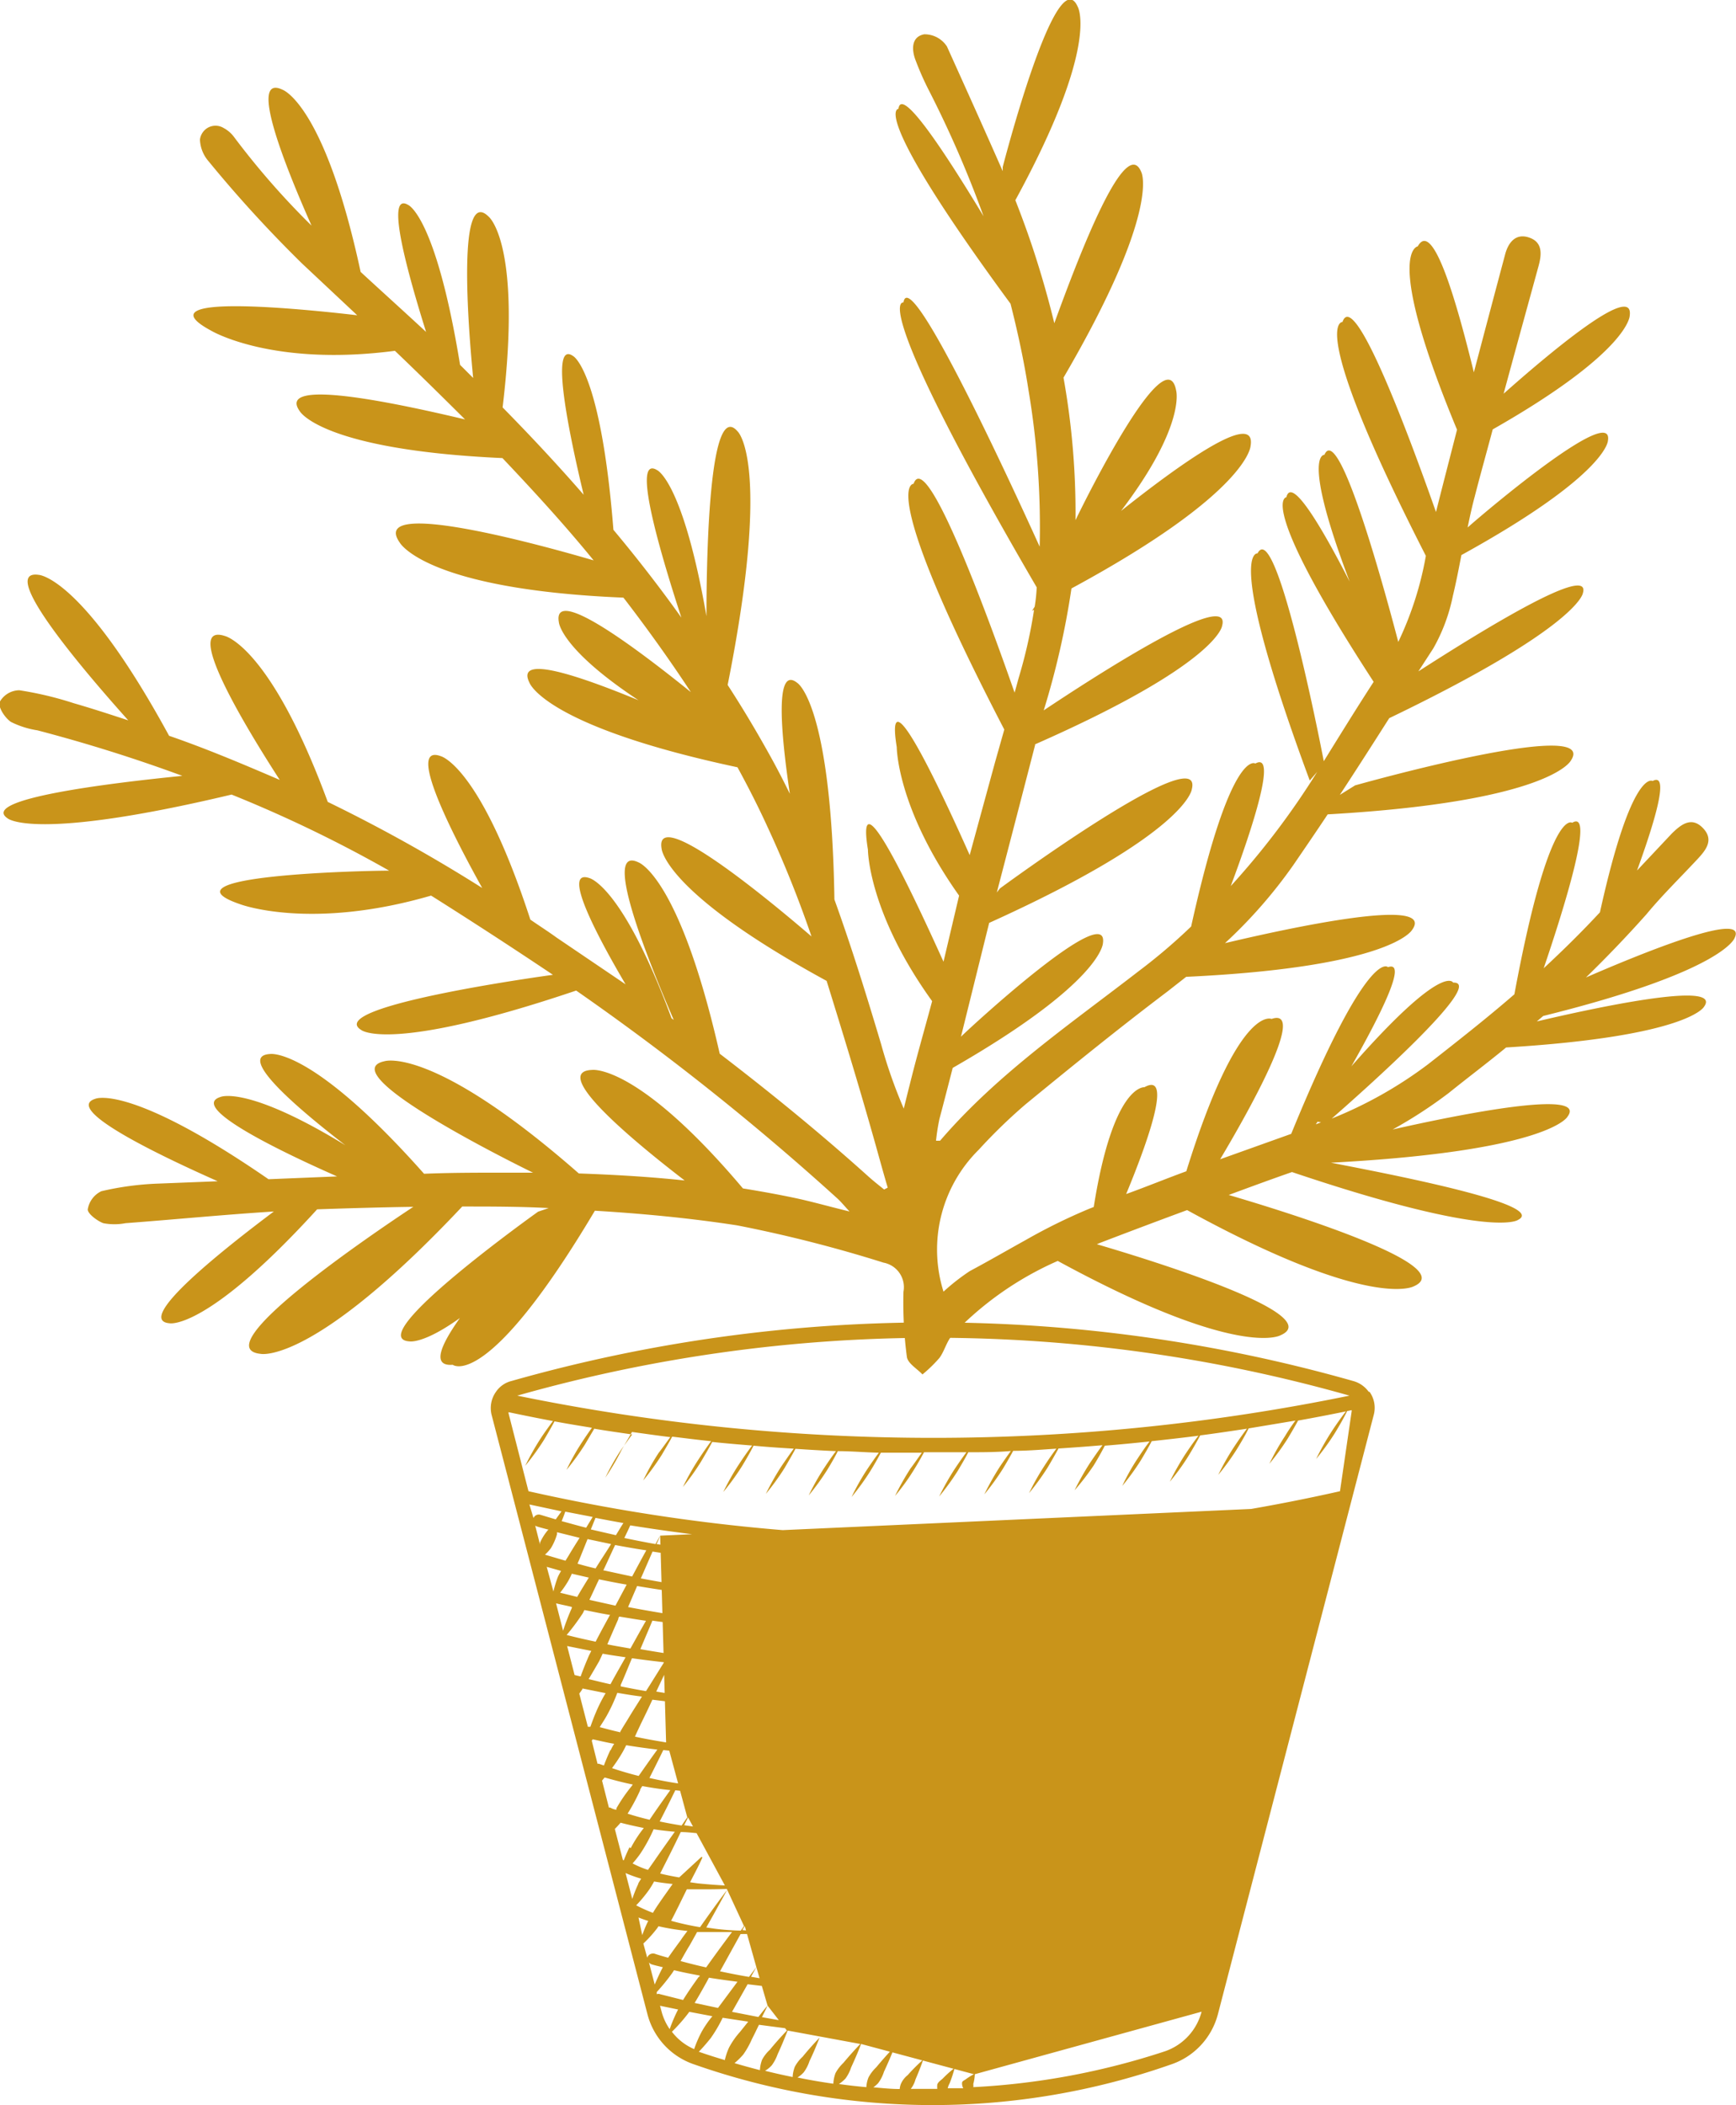
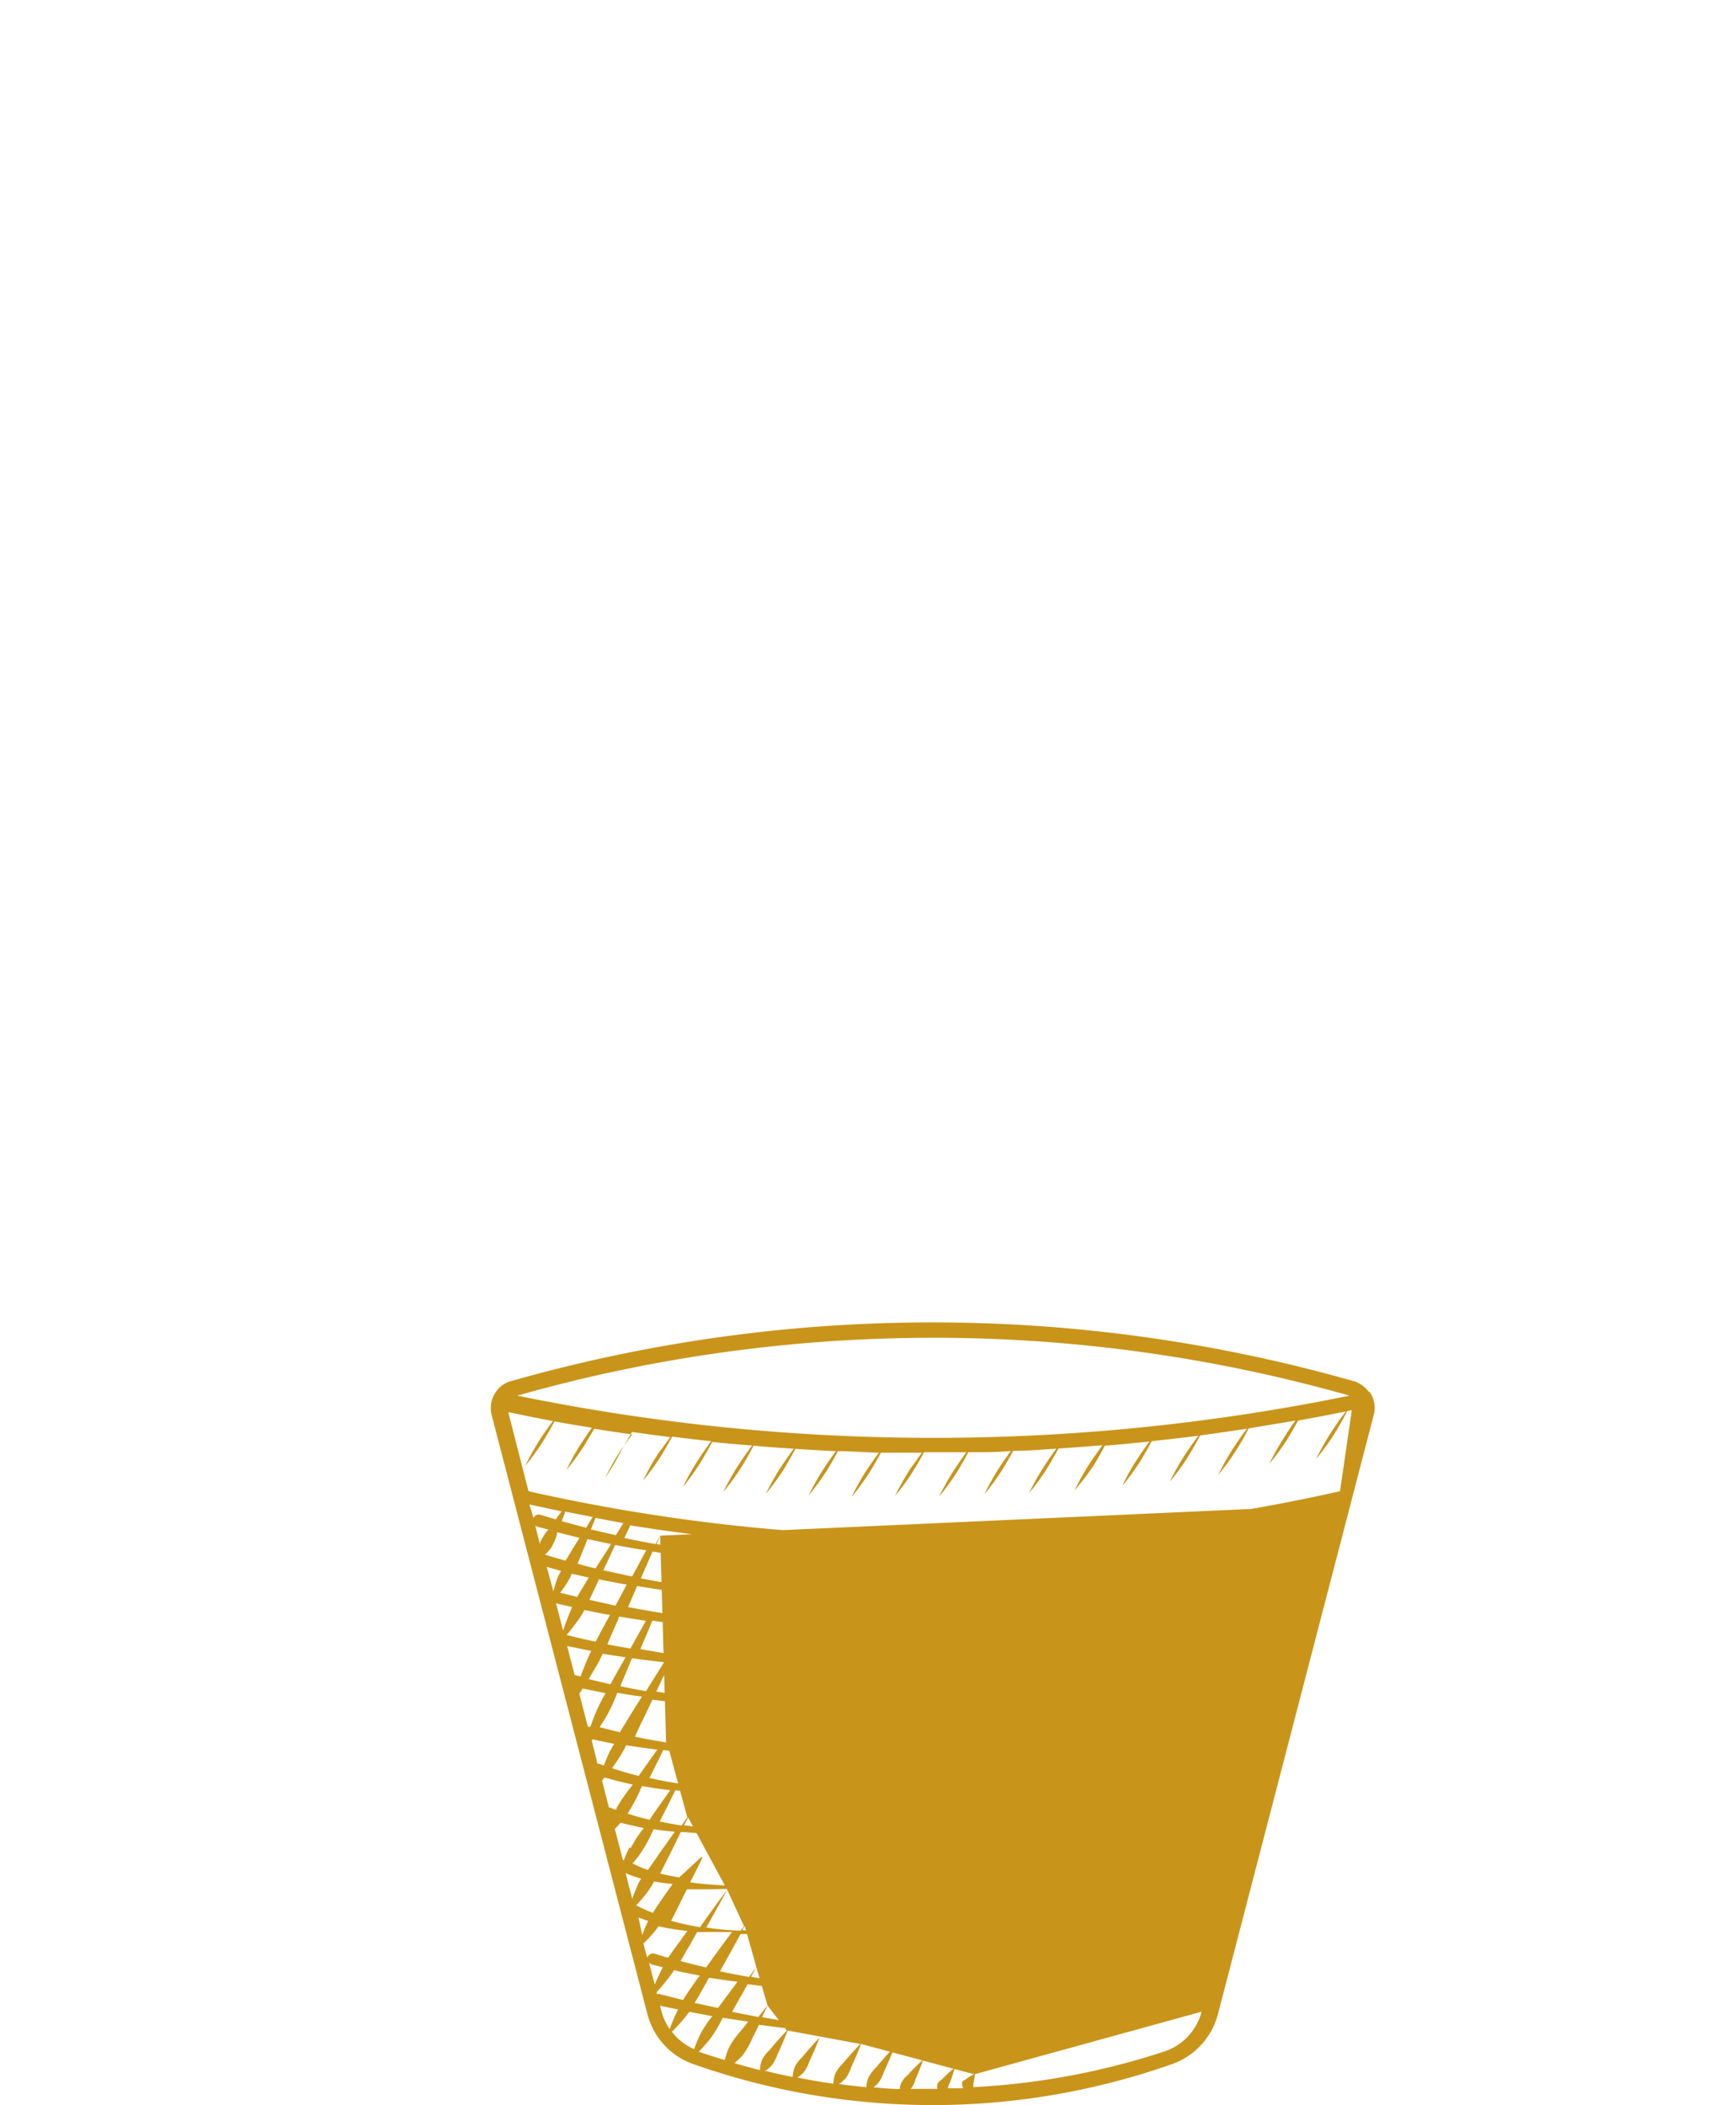
<svg xmlns="http://www.w3.org/2000/svg" id="05e468ee-9d42-4933-8349-f1bd9bb6c969" data-name="Layer 1" viewBox="0 0 111.39 135.01">
  <defs>
    <style>.c05043e9-5963-4cf0-a8c8-42a2495ca84e{fill:#c9941a;}</style>
  </defs>
  <title>Lasmari-gold</title>
  <path class="c05043e9-5963-4cf0-a8c8-42a2495ca84e" d="M87.85,89.28h0a1.81,1.81,0,0,0-1-.69,98.88,98.88,0,0,0-54,0,1.7,1.7,0,0,0-1,.7h0a1.8,1.8,0,0,0-.28,1.46l10,38.44a4.62,4.62,0,0,0,3,3.23,46.18,46.18,0,0,0,30.61,0,4.64,4.64,0,0,0,3-3.23l10-38.44a1.76,1.76,0,0,0-.27-1.46m-1.29.24a133,133,0,0,1-53.4,0,97.87,97.87,0,0,1,53.4,0M39.79,111.11c-.43-.09-.85-.21-1.28-.32.15-.24.31-.48.45-.73a10.9,10.9,0,0,0,.68-1.47c.53.09,1,.17,1.58.24-.27.44-.56.88-.83,1.33s-.4.63-.6,1m1.83,8.79a5.87,5.87,0,0,1-1-.42,6.55,6.55,0,0,0,.52-.66,10.3,10.3,0,0,0,.83-1.53h0c.45.07.91.12,1.36.16-.45.63-.9,1.26-1.34,1.9l-.4.57m.33,2.73a10.27,10.27,0,0,1-1.07-.48,8.81,8.81,0,0,0,.83-1,5.74,5.74,0,0,0,.32-.53c.39.07.79.12,1.19.16l-.61.86c-.22.32-.45.64-.66,1m-.33.57a8.93,8.93,0,0,0-.35.85L41,123c.21.08.42.16.63.22M41,120.81a9.06,9.06,0,0,0-.4,1l-.43-1.66a8.49,8.49,0,0,0,1,.36c-.07.11-.14.22-.2.33m-.55-2.34c-.13.26-.25.54-.36.82H40l-.52-2c.13-.13.25-.26.37-.4.49.13,1,.24,1.49.34a7.94,7.94,0,0,0-.84,1.29m-.2-2.21a12.58,12.58,0,0,0,.8-1.49c0-.09.09-.18.14-.28.6.11,1.2.2,1.8.26-.45.63-.9,1.26-1.33,1.9q-.72-.17-1.41-.39m.28-1.79a10.37,10.37,0,0,0-1,1.45v.09a1,1,0,0,1-.39-.14h-.09l-.44-1.73c.06-.07.11-.14.17-.2.6.17,1.2.33,1.8.45l-.06.09m-1.27-1.14c.2-.27.38-.53.55-.81a7,7,0,0,0,.36-.66c.67.11,1.33.2,2,.28-.41.56-.8,1.12-1.2,1.69-.57-.14-1.14-.31-1.71-.5m-.1-1.17c-.15.32-.29.65-.42,1l-.32-.11h-.09L38,111.66l.06-.09c.46.1.92.21,1.38.29a2.82,2.82,0,0,0-.23.42m-4.1-11.77.92.26c-.07.13-.15.26-.21.4a7.49,7.49,0,0,0-.28.92h0Zm1.28-.37L35,99.73a3,3,0,0,0,.38-.42,3.71,3.71,0,0,0,.39-.89v-.13l1.45.36c-.24.38-.48.76-.71,1.15l-.21.34m-1.1-2a3.35,3.35,0,0,0-.52.82v.12l-.31-1.22a.24.24,0,0,0,.11.06c.25.08.51.14.76.21h0m1.83,4.31-1.1-.27a6.2,6.2,0,0,0,.47-.67,4.07,4.07,0,0,0,.28-.55l1.09.25h0c-.25.41-.5.81-.74,1.23m-.35.65v.07a15.15,15.15,0,0,0-.56,1.46l-.45-1.76c.35.09.7.15,1,.23m.53,4.45-.34-.08H36.9l-.48-1.86,1.55.31-.15.3c-.19.44-.37.88-.53,1.33m.11.78,1.49.3a9.75,9.75,0,0,0-.63,1.25c-.13.3-.24.61-.35.91h-.16l-.55-2.13c.07-.1.14-.19.2-.29m2.46-.18v-.09c.25-.56.48-1.14.72-1.71.69.1,1.37.18,2.06.26-.39.62-.77,1.24-1.16,1.85-.55-.09-1.1-.2-1.65-.31m-.51-.35-.12.22c-.47-.1-.93-.22-1.4-.33.23-.38.45-.76.67-1.14.08-.16.15-.32.23-.49.49.09,1,.16,1.47.23-.28.5-.57,1-.85,1.51M39,105.48c.23-.54.46-1.07.7-1.61a.25.25,0,0,1,.07-.17c.57.09,1.14.19,1.71.27-.34.59-.67,1.19-1,1.78-.5-.09-1-.17-1.48-.27m.16-1.87c-.31.57-.62,1.13-.91,1.7-.62-.13-1.24-.27-1.86-.43a14.57,14.57,0,0,0,1-1.34c.06-.08.09-.18.14-.26.56.11,1.11.23,1.67.32h0m-1.34-1c.18-.37.35-.75.53-1.13a.77.77,0,0,0,.07-.16c.59.12,1.18.24,1.78.34L39.52,103l-1.66-.37m.88-1.89c.26-.54.5-1.09.76-1.63.65.12,1.3.24,2,.34-.31.56-.61,1.12-.91,1.68l-1.8-.39m-.51-.12c-.4-.09-.8-.2-1.19-.31a2.44,2.44,0,0,1,.1-.24l.54-1.34,1.51.32c-.32.52-.65,1-1,1.57m-.3-2.51.3-.74c.59.11,1.19.23,1.79.33-.17.26-.32.52-.48.78l-1.61-.37M37.64,98c-.53-.13-1-.27-1.57-.42.08-.2.16-.4.23-.61l1.76.34-.42.69m-1.94-.53-1-.3h0a.37.37,0,0,0-.44.21L34,96.51l2.06.44-.39.54m5.64,27.18a7.75,7.75,0,0,0,.9-1l.07-.11a14.42,14.42,0,0,0,1.86.3c-.14.19-.29.38-.42.58-.28.38-.56.76-.82,1.14-.29-.08-.58-.16-.87-.26h0a.39.39,0,0,0-.47.26h0Zm5.22,7.47c-.55-.16-1.11-.34-1.66-.53.27-.28.52-.57.76-.87a9,9,0,0,0,.77-1.31l1.64.25-.53.66a5,5,0,0,0-.7,1,4.14,4.14,0,0,0-.28.84m-1.93-3.7c.27-.44.52-.89.77-1.34l.15-.28c.61.1,1.22.18,1.83.26l-1.25,1.68-1.5-.32m.26-1.67c-.35.49-.71,1-1,1.48l-1.47-.37h0a.28.28,0,0,0-.22,0v-.14a13.09,13.09,0,0,0,1-1.23s.07-.11.11-.17c.54.13,1.09.24,1.64.34v.07m-2.88.51-.37-1.42a.36.36,0,0,0,.19.13c.23.07.47.12.7.18-.19.36-.36.73-.52,1.11m1.66-1.51c.2-.35.39-.7.58-1l.48-.86.75,0H47c-.56.75-1.12,1.51-1.66,2.27-.55-.12-1.1-.26-1.65-.41m-1.2,3.28-.11-.41,1.16.24a10,10,0,0,0-.54,1.26,3.62,3.62,0,0,1-.51-1.09m.64,1.27a10.65,10.65,0,0,0,1.13-1.29l1.48.28a6.84,6.84,0,0,0-.69,1,7.75,7.75,0,0,0-.48,1.11,3.55,3.55,0,0,1-1.44-1.13m34-1.27a3.66,3.66,0,0,1-2.35,2.54,46.89,46.89,0,0,1-12.3,2.3.67.67,0,0,0,0-.2,2.76,2.76,0,0,0,.1-.63h0m-.06,0a3.77,3.77,0,0,0-.54.34c-.09.06-.21.1-.22.21a.62.62,0,0,0,.08.35h-1a1.22,1.22,0,0,1,.12-.31,9,9,0,0,0,.33-1h0a7.16,7.16,0,0,0-.77.69c-.13.12-.29.21-.35.38a1.31,1.31,0,0,0,0,.28h-1.7a1.69,1.69,0,0,0,.3-.6c.18-.42.35-.84.5-1.28h0a11.8,11.8,0,0,0-1,1,1.46,1.46,0,0,0-.42.53,1.12,1.12,0,0,0-.09.36c-.56,0-1.13-.06-1.69-.11a2,2,0,0,0,.31-.27,2.51,2.51,0,0,0,.37-.73c.23-.49.45-1,.65-1.51h0a.06.06,0,0,0-.06,0c-.38.4-.74.81-1.09,1.23a2.54,2.54,0,0,0-.49.64,1.92,1.92,0,0,0-.14.63c-.59-.05-1.18-.12-1.76-.2a2.64,2.64,0,0,0,.41-.34,2.46,2.46,0,0,0,.37-.72c.23-.5.45-1,.64-1.51h0m-.05,0c-.38.4-.74.8-1.09,1.22a2.62,2.62,0,0,0-.5.65,2.29,2.29,0,0,0-.14.68c-.77-.11-1.54-.24-2.3-.4a1.8,1.8,0,0,0,.4-.33,2.46,2.46,0,0,0,.37-.72c.24-.49.45-1,.65-1.51h0c-.38.4-.75.81-1.09,1.23a2.4,2.4,0,0,0-.5.64,2.1,2.1,0,0,0-.14.66c-.59-.12-1.18-.25-1.77-.4a1.79,1.79,0,0,0,.43-.35,2.76,2.76,0,0,0,.38-.72c.23-.49.44-1,.64-1.51h0m-.05,0c-.38.4-.75.81-1.09,1.23a2.4,2.4,0,0,0-.5.64,2.16,2.16,0,0,0-.14.67c-.54-.14-1.09-.29-1.63-.45a4.85,4.85,0,0,0,.56-.55,5.45,5.45,0,0,0,.56-1c.16-.3.3-.61.45-.91l3.66.48c3.33.4,6.66.71,10,1-3.33-.42-6.64-.86-10-1.38-1.16-.19-2.32-.38-3.47-.59.12-.25.25-.49.36-.74m0,0c-.21.24-.39.48-.59.73L47,129.05l1-1.77,1.69.2c2.52.26,5,.43,7.58.58-2.52-.27-5-.57-7.53-1l-1.52-.26.34-.62m0,0h0l-.47.63q-.94-.16-1.86-.36l1.32-2.39c1.12,0,2.25-.06,3.37-.14a31.89,31.89,0,0,1-3.24-.11c0-.08.09-.17.14-.26h0m-.05,0-.21.29a15.07,15.07,0,0,1-1.65-.12l-.56-.08c.45-.8.9-1.61,1.34-2.42v0m0,0q-.89,1.18-1.74,2.4a16.65,16.65,0,0,1-1.86-.41c.16-.29.3-.59.45-.88l.56-1.14h.67a39,39,0,0,0,4.46-.2,36.38,36.38,0,0,1-4.43-.18l-.49-.07c.26-.52.53-1,.78-1.57v-.05h-.06l-1.42,1.31c-.41-.07-.82-.15-1.22-.25l.24-.48c.37-.72.73-1.45,1.08-2.18.5,0,1,.08,1.5.11,2.07.12,4.14.12,6.21.08-2.07-.09-4.13-.21-6.17-.45q-.66-.08-1.32-.18c.08-.17.17-.33.25-.5h0m-.05,0c-.13.17-.24.35-.37.52-.47-.08-.94-.16-1.4-.26.34-.66.67-1.32,1-2,.73.08,1.46.14,2.19.19,2.43.15,4.85.16,7.27.13-2.42-.1-4.84-.23-7.23-.5-.67-.08-1.34-.17-2-.28l.06-.12h0l-.1.14c-.63-.09-1.24-.21-1.85-.35.3-.59.6-1.19.89-1.79,1,.11,2,.2,2.93.28,2.65.2,5.29.3,7.94.39-2.64-.21-5.28-.44-7.9-.77q-1.36-.17-2.73-.39h0a0,0,0,0,0,0,0m-.06,0h0c-.68-.11-1.36-.23-2-.37.12-.27.25-.54.38-.82.25-.51.49-1,.74-1.55,1.49.19,3,.34,4.47.46,3.13.26,6.26.42,9.39.55-3.12-.26-6.24-.54-9.35-.92-1.42-.18-2.85-.38-4.26-.61.29-.63.6-1.26.89-1.89,1.33.15,2.66.29,4,.4,3.64.31,7.28.52,10.92.69-3.63-.3-7.26-.63-10.88-1.06-2-.24-4-.52-5.95-.86.25-.61.52-1.22.77-1.83,2.06.29,4.12.49,6.19.67,4.13.36,8.27.57,12.4.75-4.13-.3-8.26-.64-12.36-1.12-2.61-.31-5.22-.68-7.79-1.17l.58-1.35c2.75.47,5.52.76,8.29,1,4.85.4,9.7.57,14.56.68-4.85-.24-9.7-.53-14.52-1-2.71-.3-5.42-.66-8.09-1.17l.75-1.72c2.56.4,5.14.67,7.71.89,5,.4,10,.59,15,.72-5-.25-10-.57-14.93-1.09-2.52-.28-5-.61-7.52-1,.08-.18.16-.36.23-.54h0m0,0c-.11.18-.2.36-.3.54-.67-.12-1.33-.25-2-.39.13-.27.26-.54.38-.81A119.08,119.08,0,0,0,60.1,99.35a120.46,120.46,0,0,0,25.68-2.8Zm43.62-2.85a118.52,118.52,0,0,1-52.07,0l-1.28-5v-.07q1.42.3,2.85.57c-.27.36-.53.72-.78,1.1a17.1,17.1,0,0,0-1,1.77,15.93,15.93,0,0,0,1.19-1.64c.24-.4.47-.8.69-1.21.8.15,1.6.28,2.4.41-.22.31-.43.61-.63.92a14.76,14.76,0,0,0-1,1.78,15.93,15.93,0,0,0,1.19-1.64l.59-1c.81.14,1.62.25,2.43.37l-.72,1a15.44,15.44,0,0,0-1,1.77A15.93,15.93,0,0,0,39.92,93c.22-.38.45-.76.66-1.14.82.11,1.63.23,2.46.33-.26.35-.5.7-.74,1a14.76,14.76,0,0,0-1,1.78,15.93,15.93,0,0,0,1.19-1.64c.23-.39.46-.78.67-1.17.84.1,1.67.21,2.5.29q-.42.57-.81,1.17a15.44,15.44,0,0,0-1,1.77A15.93,15.93,0,0,0,45,93.78c.25-.42.5-.85.73-1.28.85.09,1.7.16,2.56.23-.3.39-.58.8-.85,1.21a15.44,15.44,0,0,0-1,1.77,15.93,15.93,0,0,0,1.19-1.64c.26-.43.52-.87.75-1.33.86.08,1.72.14,2.58.19-.27.37-.53.75-.79,1.13a17.1,17.1,0,0,0-1,1.77,15.93,15.93,0,0,0,1.19-1.64c.24-.41.48-.82.71-1.25.86.06,1.73.11,2.6.15-.27.35-.51.71-.75,1.07a15.44,15.44,0,0,0-1,1.77,15.93,15.93,0,0,0,1.19-1.64c.24-.39.47-.79.68-1.2.88,0,1.75.08,2.63.1-.26.35-.51.71-.75,1.07a15.44,15.44,0,0,0-1,1.77,15.93,15.93,0,0,0,1.19-1.64q.36-.58.69-1.2h2.63c-.25.34-.48.69-.72,1a17.1,17.1,0,0,0-1,1.77,13.71,13.71,0,0,0,1.19-1.64c.24-.38.46-.77.67-1.16h2.72c-.26.35-.51.71-.75,1.07a17.1,17.1,0,0,0-1,1.77,15.93,15.93,0,0,0,1.19-1.64c.23-.39.47-.79.68-1.2.91,0,1.82,0,2.73-.08-.24.33-.47.66-.7,1a17.25,17.25,0,0,0-1,1.78,15.93,15.93,0,0,0,1.19-1.64c.23-.38.45-.76.66-1.15.93,0,1.85-.08,2.77-.14q-.39.52-.75,1.08a15.44,15.44,0,0,0-1,1.77,15.93,15.93,0,0,0,1.19-1.64c.24-.4.47-.81.7-1.22q1.41-.09,2.82-.21c-.28.37-.53.74-.79,1.12a17.1,17.1,0,0,0-1,1.77A15.93,15.93,0,0,0,70.21,94c.25-.41.49-.83.71-1.26,1-.08,1.91-.17,2.87-.27-.27.35-.51.71-.75,1.07a13.52,13.52,0,0,0-1,1.78,15.93,15.93,0,0,0,1.19-1.64c.24-.4.48-.81.7-1.23,1-.11,2-.22,3-.35-.3.38-.57.78-.84,1.18a17.1,17.1,0,0,0-1,1.77,14.56,14.56,0,0,0,1.19-1.64c.27-.44.52-.88.76-1.33,1-.13,2-.28,3-.43-.29.38-.57.78-.84,1.19a15.44,15.44,0,0,0-1,1.77,15.93,15.93,0,0,0,1.19-1.64c.27-.44.53-.88.76-1.34l3-.5a11.58,11.58,0,0,0-.67,1,15.44,15.44,0,0,0-1,1.77,15.93,15.93,0,0,0,1.19-1.64c.22-.37.44-.74.65-1.13,1-.18,2.05-.38,3.07-.59-.32.41-.62.84-.91,1.28a17.1,17.1,0,0,0-1,1.77,15.93,15.93,0,0,0,1.19-1.64c.28-.46.56-.94.8-1.43l.29-.06v.07Z" transform="translate(-0.03 -0.02)" />
-   <path class="c05043e9-5963-4cf0-a8c8-42a2495ca84e" d="M101.68,62.82c1.37-1.33,2.7-2.71,4-4.17,1-1.21,2.17-2.35,3.26-3.52.54-.58,1.09-1.24.36-2s-1.4-.24-2,.35l-2.23,2.37c1.09-3,2.13-6.35,1-5.74,0,0-1.33-.87-3.38,8.42-1.16,1.25-2.37,2.44-3.61,3.59,1.27-3.73,3.32-10.25,1.83-9.33,0,0-1.46-1.11-3.71,11-1.79,1.55-3.64,3-5.53,4.48a26.78,26.78,0,0,1-6.19,3.49c1.77-1.55,10-8.81,7.79-8.72,0,0-.61-1.37-6.53,5.37,1.82-3.21,3.65-6.82,2.35-6.36,0,0-1.25-1.43-6.21,10.69l-4.56,1.63c1.6-2.68,5.68-9.82,3.3-9,0,0-2.12-1-5.47,9.77-1.29.47-2.58,1-3.86,1.46,1.13-2.73,3.12-7.94,1.17-6.85,0,0-2-.22-3.25,7.68l-.28.11a36.53,36.53,0,0,0-4.07,2h0c-1.21.67-2.4,1.36-3.6,2a13.47,13.47,0,0,0-1.69,1.32,9,9,0,0,1,2.26-9.1,34.35,34.35,0,0,1,3-2.91c3-2.46,6-4.89,9.11-7.24l1.2-.94c13.19-.62,14.49-3,14.49-3,1.61-2.19-7.82-.15-12,.84a31.15,31.15,0,0,0,4.38-5c.74-1.08,1.48-2.16,2.21-3.26,14.24-.81,15.59-3.43,15.59-3.43,2-2.9-13.83,1.57-13.83,1.57L86,51c1.07-1.63,2.12-3.27,3.17-4.92,12.12-5.83,12.42-8,12.42-8,.63-2-6.48,2.38-10.55,5L92,41.6a11.38,11.38,0,0,0,1.25-3.35c.21-.87.38-1.75.55-2.63,9.33-5.14,9.4-7.32,9.4-7.32.43-2.45-7.68,4.38-9,5.55.14-.69.29-1.37.46-2,.37-1.44.77-2.86,1.15-4.29,8.79-5,8.79-7.29,8.79-7.29.32-2.29-5.6,2.79-8.09,5,.74-2.74,1.5-5.48,2.25-8.22.2-.75.25-1.51-.63-1.8s-1.34.37-1.53,1.11c-.67,2.51-1.33,5-2,7.54C93.58,19.74,92,14,91,15.82c0,0-2.24.3,2.52,11.76-.45,1.76-.91,3.52-1.35,5.28-1.76-5-5.26-14.39-6-12.19,0,0-2.38-.12,5.35,15a21.43,21.43,0,0,1-1.77,5.52c-.94-3.59-3.83-14.11-4.74-12,0,0-1.51-.13,1.62,8.13-1.79-3.49-3.73-6.78-4.06-5.41,0,0-2,.17,5.6,11.84-1.09,1.68-2.14,3.38-3.2,5.09-.3-1.57-3.08-15.62-4.25-13.33,0,0-2.17-.33,3.35,14.57l.48-.56A50.2,50.2,0,0,1,79,56.85c1.4-3.73,3-8.65,1.58-7.86,0,0-1.57-1.08-4.12,10.45a36.51,36.51,0,0,1-3.36,2.86c-4.42,3.42-9.07,6.59-12.75,10.88h-.26a13.15,13.15,0,0,1,.22-1.4c.29-1.09.57-2.18.85-3.27,9.62-5.52,9.64-8,9.64-8,.39-2.77-8.34,5.24-9.11,6l1.81-7.3c12.72-5.75,13-8.56,13-8.56C77.36,47.31,64.19,57,64.19,57l-.2.26q1.23-4.71,2.45-9.43a.09.09,0,0,0,0-.07c11.7-5.15,12-7.58,12-7.58.74-2.57-8.41,3.38-11.44,5.4a52.37,52.37,0,0,0,1.78-7.82c11.34-6.13,11.49-9.12,11.49-9.12.43-2.43-4.61,1.21-8.31,4.15,4.16-5.47,3.54-7.71,3.54-7.71-.63-3.48-5.79,6.91-6.46,8.3a49.19,49.19,0,0,0-.77-9.14c6.25-10.7,5-13.16,5-13.16-1-2.55-4,5.3-5.59,9.67-.38-1.56-.82-3.1-1.32-4.63-.36-1.1-.76-2.19-1.18-3.26,5.46-10,4-12.41,4-12.41-1.37-3.09-4.81,10.28-4.81,10.28V11C63.2,8.34,62,5.68,60.79,3a1.71,1.71,0,0,0-1.46-.78c-.84.16-.81,1-.55,1.67a18.75,18.75,0,0,0,.89,2,70,70,0,0,1,3.47,8C60.7,9.85,57.86,5.51,57.68,7c0,0-2,0,7.19,12.5.46,1.81.86,3.65,1.15,5.52a52.94,52.94,0,0,1,.72,10.06C64.34,29.79,58.37,17,58,19.42c0,0-2.43-.58,8.55,18.27a10.22,10.22,0,0,1-.13,1.24l-.17.27.13-.07a31.62,31.62,0,0,1-1,4.41c-.08.3-.16.6-.25.9C63.58,40,59.47,28.66,58.65,31.05c0,0-2.44-.13,5.82,15.76l-.6,2.12h0q-.82,3-1.62,5.93c-1.34-3-5.54-12.25-4.68-6.92,0,0,0,3.89,4,9.52l-1,4.24C59.34,59,54.83,49,55.72,54.51c0,0,0,4,4.12,9.72-.48,1.79-1,3.58-1.44,5.37-.13.5-.25,1-.38,1.52A31.72,31.72,0,0,1,56.57,67c-.93-3.12-1.9-6.24-3-9.29-.2-12.59-2.38-13.89-2.38-13.89-1.42-1.14-1.09,3-.48,7.11-.42-.86-.86-1.71-1.33-2.55-.84-1.51-1.73-3-2.66-4.43,2.85-14.29.64-16.26.64-16.26-1.78-2.08-2,7.48-2,11.85-1.52-8.68-3.17-9.37-3.17-9.37-1.75-1.06.43,6,1.56,9.46Q41.67,36.72,39.39,34c-.81-10.22-2.58-11.14-2.58-11.14-1.56-1.11-.21,5.22.67,8.89-1.67-1.92-3.41-3.78-5.2-5.6,1.26-10.5-.89-12.23-.89-12.23-2-2-1.35,6.75-1,10.34l-.84-.84C28,13.91,26.23,13.17,26.23,13.17c-1.54-.94,0,4.51,1.14,8.14-1.39-1.29-2.8-2.56-4.2-3.85-2.31-10.74-5-11.68-5-11.68-2.26-1.1.2,5,1.85,8.71a50.32,50.32,0,0,1-5-5.72,2,2,0,0,0-.64-.54A1,1,0,0,0,13,8.57a1,1,0,0,0-.14.4,2.24,2.24,0,0,0,.55,1.39q2.8,3.42,6,6.56l3.54,3.32c-3.35-.39-14-1.49-9.35,1,0,0,3.89,2.31,11.77,1.28,1.52,1.45,3,2.91,4.5,4.4-4.22-1-12.21-2.74-10.6-.52,0,0,1.38,2.47,13,3,2,2.11,4,4.29,5.85,6.56-3.21-.94-14.5-4.07-12.44-1.14,0,0,1.64,3,14.35,3.53l.12.15c1.48,1.93,2.89,3.9,4.21,5.91-3.31-2.67-8.91-6.92-8.47-4.48,0,0,.1,1.69,5.11,5-3.69-1.52-7.93-3-7-1.13,0,0,.92,2.78,13.35,5.43.69,1.26,1.34,2.54,1.94,3.85a72.49,72.49,0,0,1,2.81,7c-2.79-2.4-10.09-8.43-9.62-5.64,0,0,.12,2.79,10.59,8.49,1,3.22,2,6.48,2.92,9.73.34,1.18.65,2.35,1,3.53l-.23.12c-.36-.29-.73-.58-1.07-.89-3.06-2.75-6.23-5.33-9.48-7.82C43.63,56.22,41,55.33,41,55.33c-2.35-1.14.53,6.1,2.26,10.1l-.14-.1c-3.18-8.58-5.29-9-5.29-9-1.78-.59.56,3.8,2.34,6.82l-4.43-3c-.55-.4-1.12-.76-1.68-1.15-3.21-9.85-5.74-10.48-5.74-10.48-2.25-.84.7,4.94,2.65,8.45a102.07,102.07,0,0,0-9.91-5.52c-3.69-10-6.6-10.64-6.6-10.64-2.77-.9,1.36,5.89,3.52,9.23-2.33-1-4.69-2-7.1-2.83C5.32,37,2.52,36.89,2.52,36.89-.37,36.46,6.27,44,8.26,46.22c-1.16-.38-2.32-.76-3.5-1.1a22.14,22.14,0,0,0-3.49-.83A1.46,1.46,0,0,0,0,45.06c-.08.35.35,1,.73,1.26a5.72,5.72,0,0,0,1.7.54q4.74,1.24,9.3,2.92C7,50.25-1.29,51.27.51,52.5c0,0,1.61,1.52,14.38-1.52A84.29,84.29,0,0,1,25,55.86c-1.7,0-15,.31-9.54,2.16,0,0,4.49,1.69,12.23-.56l.13.08q3.9,2.46,7.69,5h0s-14.81,2-12.3,3.54c0,0,1.8,1.52,13.79-2.53A166.17,166.17,0,0,1,53.81,76.93c.2.19.38.41.73.79-1.35-.33-2.43-.64-3.52-.87s-2.21-.43-3.32-.61c-6.76-8-9.67-7.6-9.67-7.6-2.76.09,2.66,4.58,5.93,7.09-2.26-.24-4.52-.37-6.79-.45-9.37-8.21-12.46-7.2-12.46-7.2-3.64.77,9.52,7.15,9.52,7.15H32.3c-1.69,0-3.37,0-5.06.07-7.25-8.17-9.89-7.68-9.89-7.68-2.15.13,1.71,3.44,4.84,5.85-6.3-3.85-8-3.1-8-3.1-2.11.64,3.93,3.54,7.47,5.1l-4.4.18C8.34,69.5,6.15,70.49,6.15,70.49,4,71.16,10.57,74.26,14,75.78l-3.8.15a18.84,18.84,0,0,0-3.67.49,1.57,1.57,0,0,0-.87,1.17c0,.28.62.74,1,.88a3.77,3.77,0,0,0,1.42,0c3.18-.24,6.35-.55,9.52-.75-3,2.25-9.07,7-6.67,7.17,0,0,2.38.45,9.45-7.31,2.05-.07,4.11-.13,6.17-.16-2.77,1.83-13.43,9.07-9.79,9.43,0,0,3.35.73,12.93-9.45,1.85,0,3.7,0,5.55.1l-.68.23s-11.41,8.12-8.25,8.32c0,0,.89.18,3.23-1.5-1.27,1.79-1.81,3.11-.46,3,0,0,2.19,1.77,9.12-9.88,3,.18,6.09.47,9.13.94A86.45,86.45,0,0,1,56.72,81,1.6,1.6,0,0,1,58,82.87a26.56,26.56,0,0,0,.22,4.18c.06.41.65.75,1,1.12a9.1,9.1,0,0,0,1.09-1.06c.33-.45.46-1.06.83-1.47a20.81,20.81,0,0,1,6.76-4.75c11.63,6.33,14.29,4.77,14.29,4.77,3.07-1.32-8.43-4.86-11.78-5.84l.21-.09q2.79-1.07,5.58-2.1C88,84.1,90.74,82.52,90.74,82.52c3.09-1.33-8.63-4.91-11.87-5.86,1.35-.5,2.71-1,4.06-1.47,12.88,4.34,14.5,3.07,14.5,3.07,2-1-8.56-3-12-3.67,14-.74,15.17-2.94,15.17-2.94,1.38-1.82-6.92-.16-11.21.81A29.48,29.48,0,0,0,93,70.11c1.24-1,2.47-1.92,3.67-2.91,11.68-.71,12.69-2.6,12.69-2.6,1.31-1.77-7.37.14-10.72.93l.41-.35c11.62-2.88,12.28-5,12.28-5,.9-1.85-6.24,1.09-9.72,2.61M84.79,72l-.33.13.11-.17Z" transform="translate(-0.03 -0.02)" />
</svg>